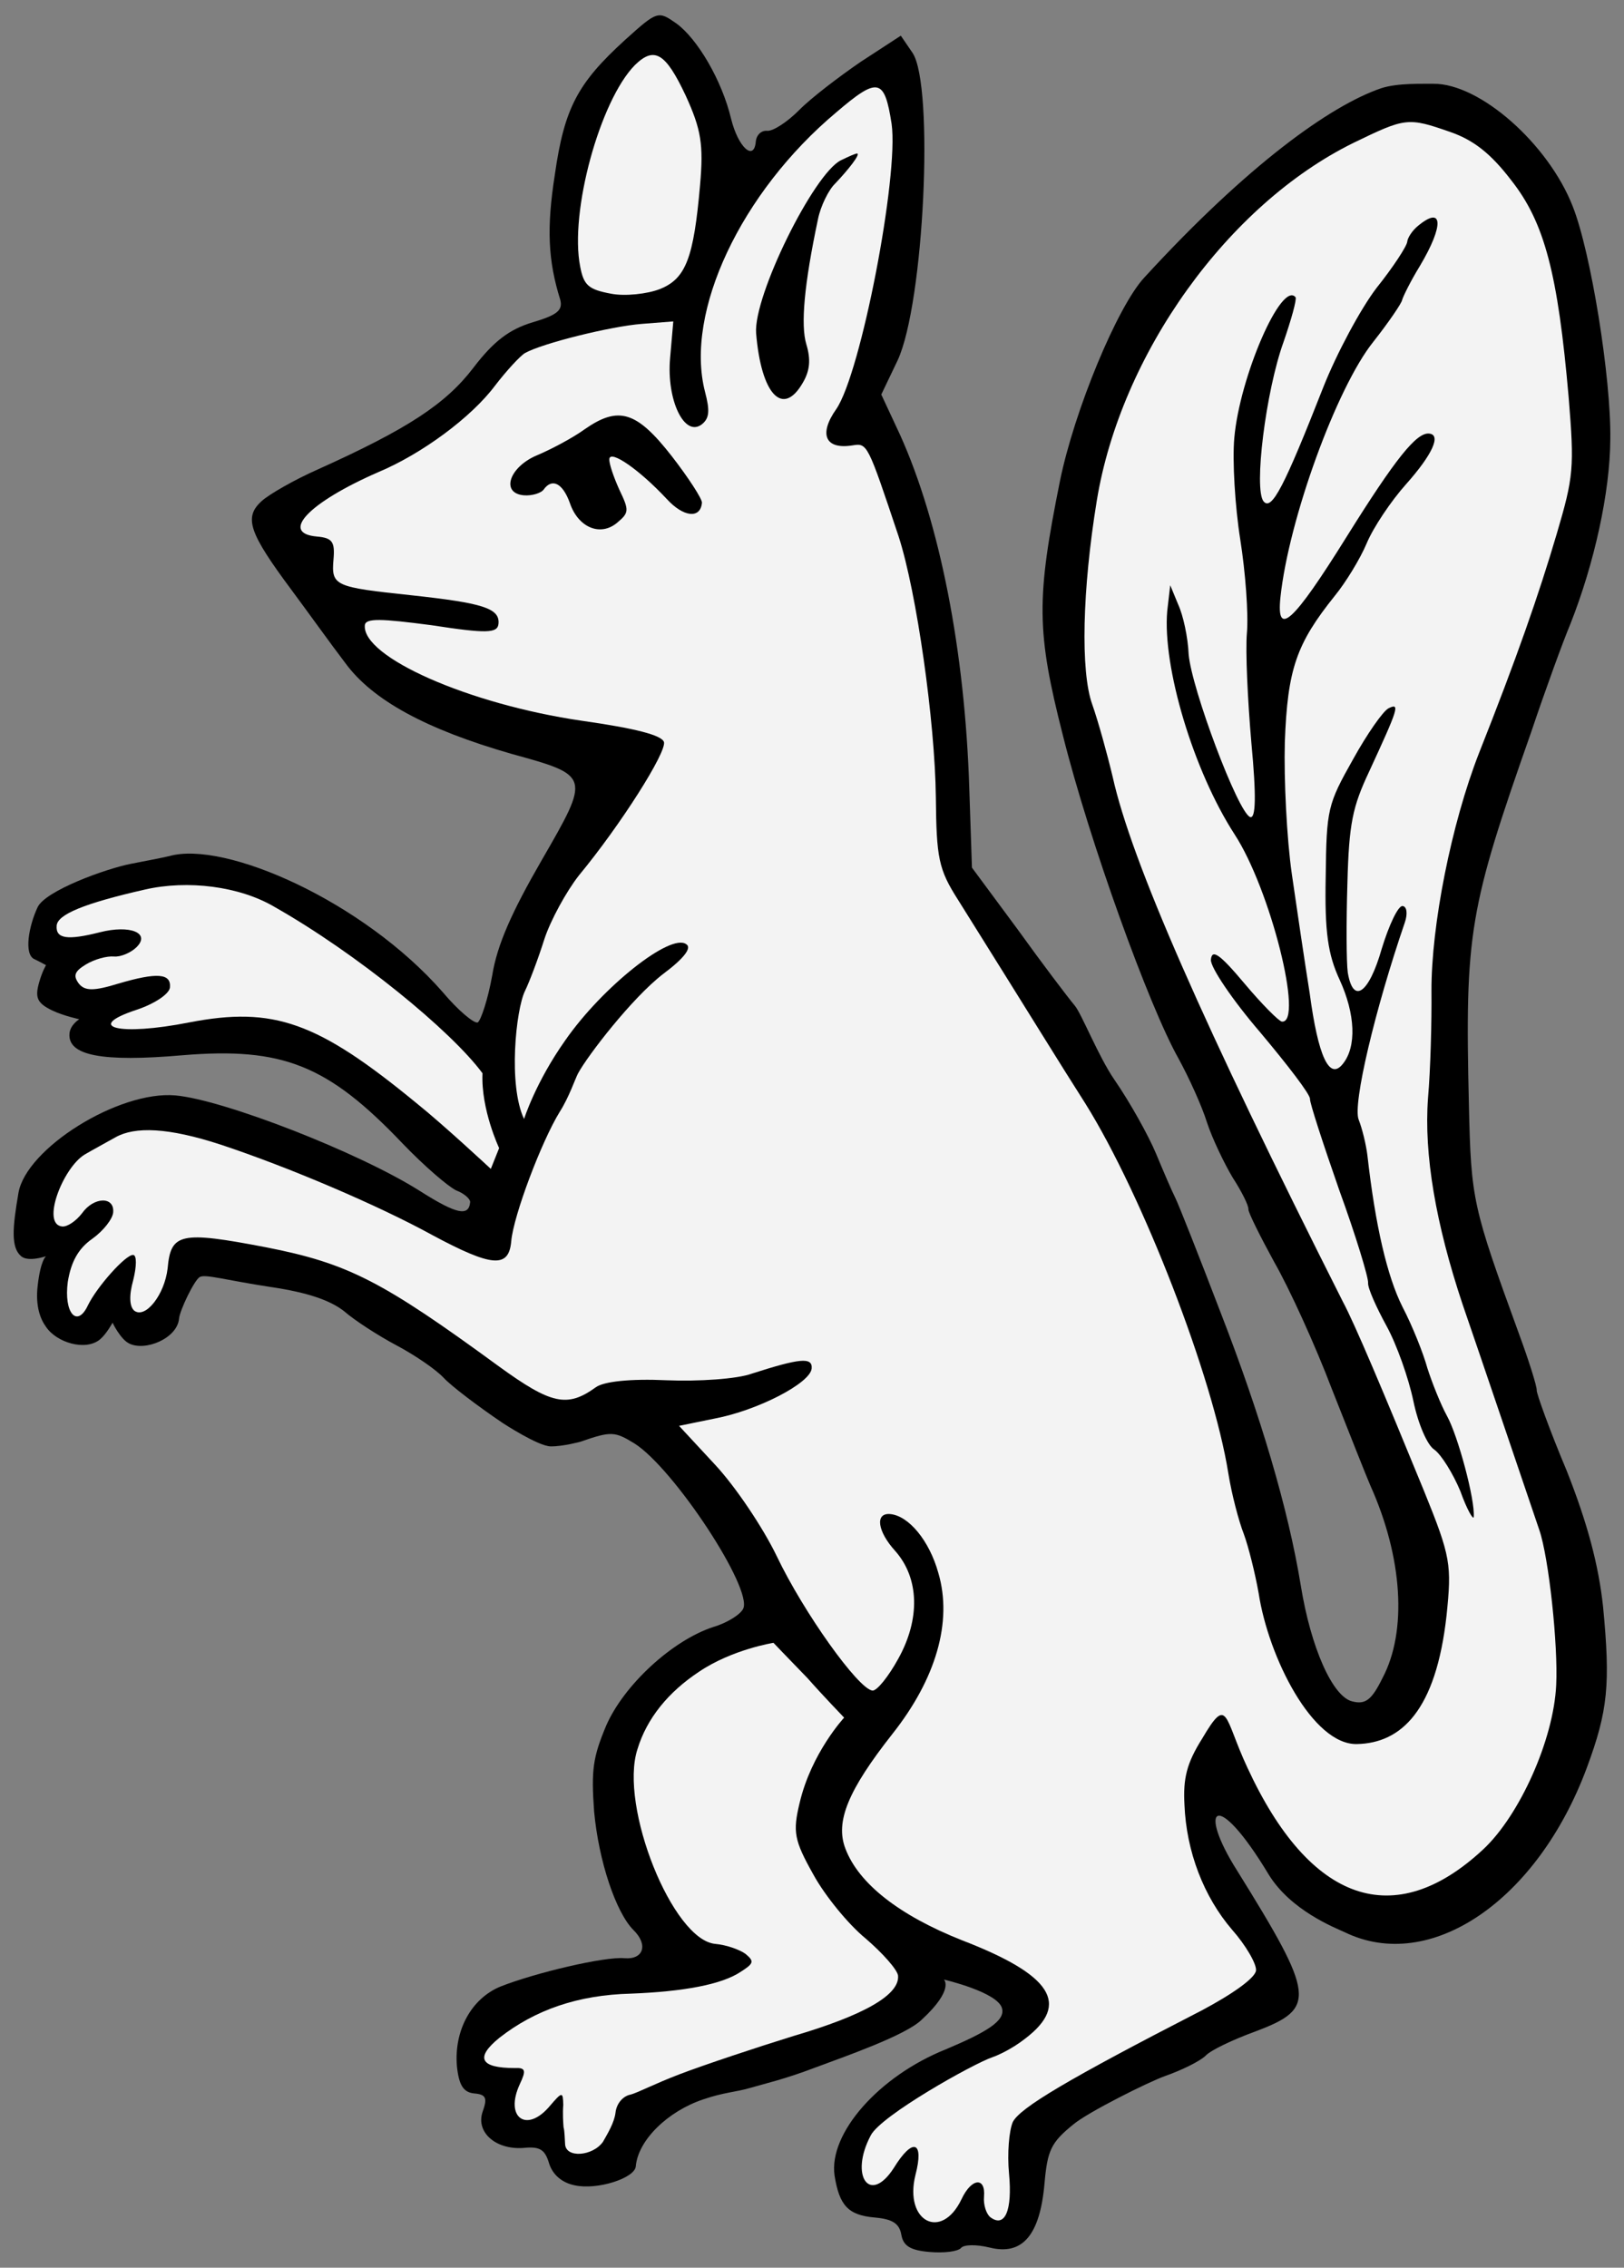
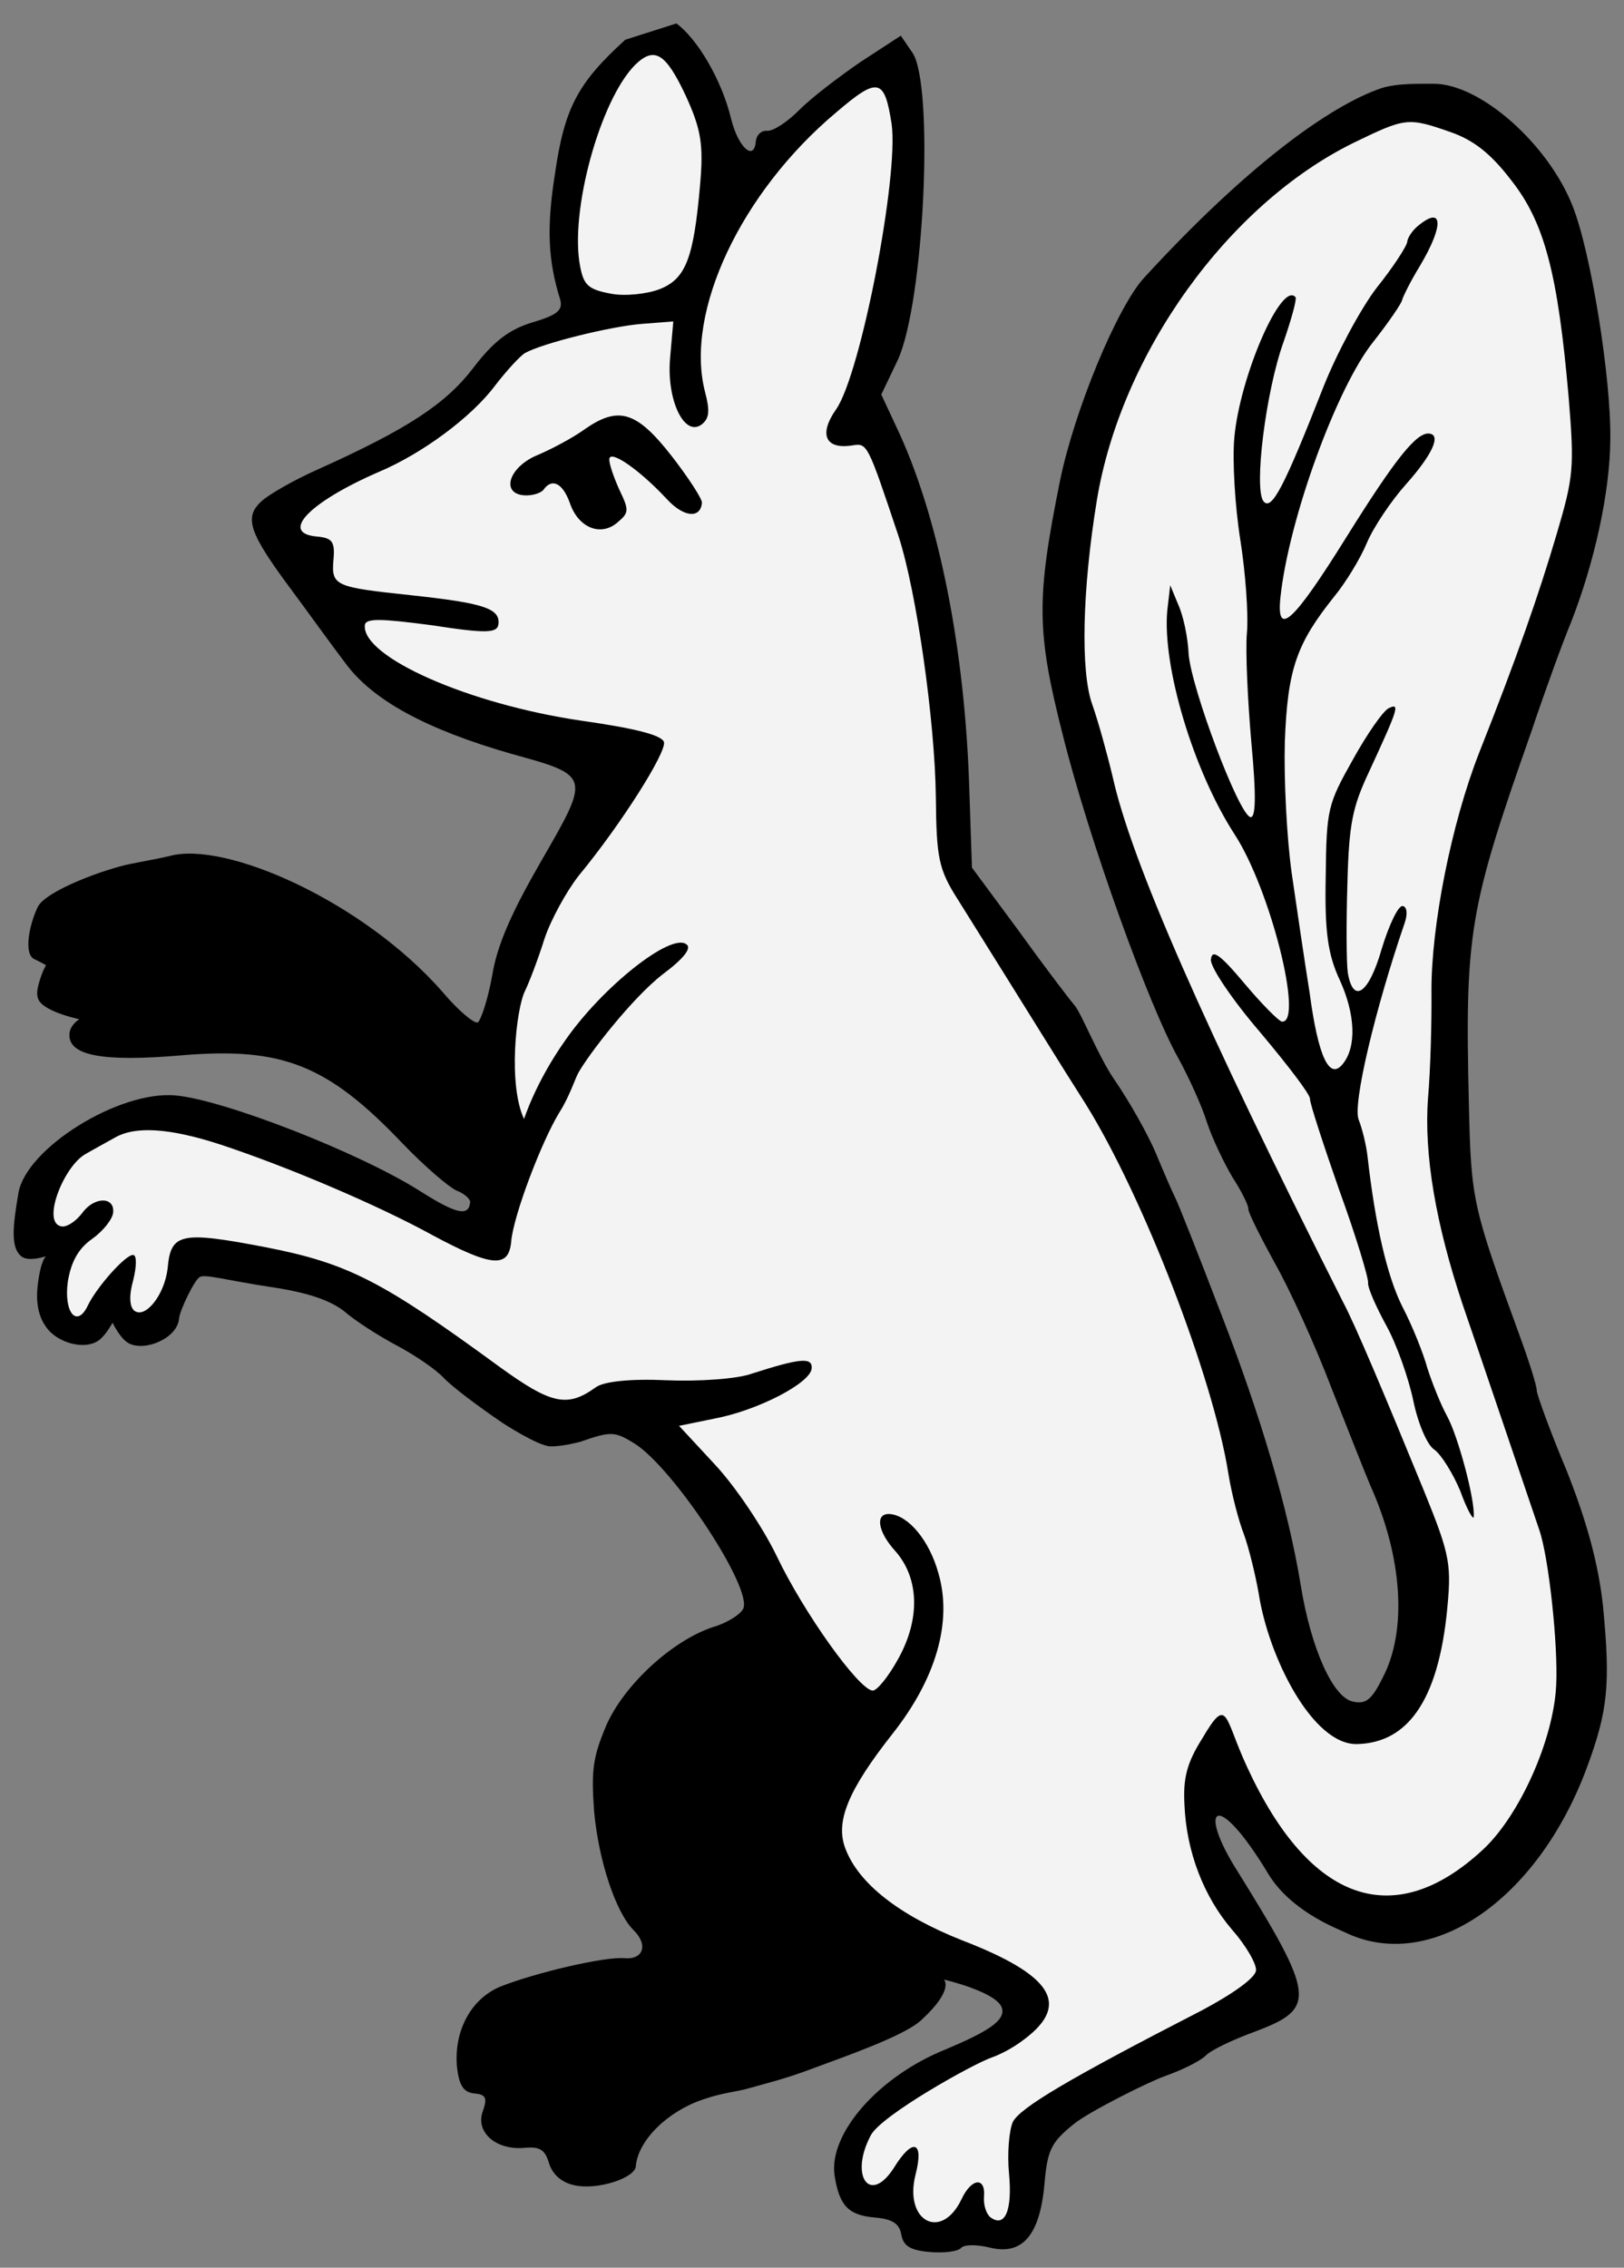
<svg xmlns="http://www.w3.org/2000/svg" version="1.1" viewBox="63 72 238.5 333" width="238.5" height="333">
  <rect x="63" y="72" width="238.5" height="333" fill="#808080" stroke="none" />
  <defs>
    <clipPath id="artboard_clip_path">
      <path d="M 63 72 L 301.5 72 L 301.5 353.769 L 268.477 405 L 63 405 Z" />
    </clipPath>
  </defs>
  <g id="Squirrel_(4)" stroke="none" stroke-opacity="1" stroke-dasharray="none" fill="none" fill-opacity="1">
    <title>Squirrel (4)</title>
    <g id="Squirrel_(4)_Art" clip-path="url(#artboard_clip_path)">
      <title>Art</title>
      <g id="Group_53">
        <g id="Graphic_61">
-           <path d="M 154.823 77.838 C 147.839 84.199 145.886 87.841 144.485 97.632 C 143.254 105.477 143.486 110.291 145.274 116.003 C 145.682 117.564 144.859 118.255 141.169 119.348 C 137.812 120.362 135.479 122.119 132.525 126 C 128.465 131.31 122.916 134.964 109.76 140.894 C 106.248 142.439 102.463 144.613 101.395 145.61 C 98.79 147.996 99.573 150.244 105.812 158.633 C 108.151 161.779 111.646 166.661 113.699 169.346 C 117.687 174.815 125.591 179.102 138.131 182.704 C 149.727 185.898 149.727 185.898 142.537 198.342 C 138.171 205.912 136.006 210.734 135.284 215.247 C 134.648 218.786 133.617 221.855 133.156 222.142 C 132.596 222.311 130.261 220.363 127.992 217.659 C 116.303 204.326 96.051 195.432 87.904 197.702 C 86.782 197.975 84.147 198.468 82.249 198.841 C 78.452 199.587 69.731 202.784 68.54 205.185 C 67.203 208.01 66.484 212.169 68.059 212.851 C 68.895 213.251 69.761 213.732 69.761 213.732 C 69.761 213.732 69.214 214.587 68.739 216.288 C 68.108 218.521 68.474 219.315 70.669 220.379 C 72.342 221.179 74.645 221.668 74.645 221.668 C 74.645 221.668 73.319 222.463 73.205 223.76 C 72.921 227.003 77.956 227.989 89.812 226.956 C 104.516 225.737 111.148 228.387 122.123 239.914 C 125.318 243.244 128.865 246.278 130.017 246.815 C 131.178 247.243 132.084 248.085 132.047 248.517 C 131.857 250.68 130.038 250.303 124.672 246.892 C 115.692 241.204 95.778 233.47 88.751 232.855 C 80.426 232.127 66.827 240.633 65.709 247.18 C 64.823 252.332 64.599 255.182 66.098 256.464 C 67.169 257.38 69.761 256.464 69.761 256.464 C 69.761 256.464 68.979 256.963 68.54 260.738 C 68.158 263.863 68.981 265.794 69.761 266.842 C 71.302 269.156 75.581 270.449 77.697 268.674 C 78.638 267.884 79.528 266.232 79.528 266.232 C 79.528 266.232 80.687 268.665 81.97 269.284 C 84.319 270.472 89.04 268.54 89.296 265.621 C 89.4 264.432 91.529 259.962 92.348 259.517 C 93.167 259.072 96.074 259.968 102.74 260.987 C 108.225 261.794 111.501 262.952 113.54 264.547 C 115.058 265.878 118.564 268.146 121.271 269.581 C 123.977 271.016 127.06 273.138 128.155 274.323 C 129.249 275.508 133.131 278.462 136.834 280.965 C 136.834 280.965 142.04 284.377 143.881 284.392 C 145.721 284.407 148.251 283.707 148.251 283.707 C 152.745 282.139 153.286 282.187 156.181 283.965 C 161.961 287.63 173.595 305.316 172.141 308.239 C 171.741 309.076 169.78 310.32 167.768 310.907 C 161.712 312.883 154.601 319.451 152.008 325.433 C 150.078 330.058 149.809 331.887 150.253 338.026 C 150.926 345.275 153.427 352.793 156.03 355.417 C 158.238 357.572 157.499 359.795 154.688 359.549 C 151.769 359.293 141.647 361.676 136.456 363.728 C 132.159 365.53 129.679 370.216 130.099 375.373 C 130.394 378.231 131.066 379.27 132.687 379.412 C 134.417 379.564 134.586 380.123 133.866 382.13 C 132.835 385.199 135.978 387.871 140.27 387.375 C 142.353 387.23 143.072 387.729 143.658 389.741 C 144.174 391.311 145.485 392.516 147.412 392.902 C 150.726 393.628 156.219 391.849 156.37 390.119 C 156.711 386.227 161.112 382.008 166.274 380.281 C 169.307 379.239 171.08 379.214 173.176 378.597 C 175.272 377.98 178.3 377.302 182.697 375.617 C 187.201 373.941 195.965 370.895 198.345 368.597 C 203.203 364.12 201.621 362.685 201.621 362.685 C 201.621 362.685 209.64 364.554 210.168 366.958 C 210.605 368.767 207.882 370.412 201.887 372.938 C 192.065 376.872 184.685 385.269 185.56 391.446 C 186.263 395.865 187.555 397.286 191.447 397.626 C 194.042 397.853 195.076 398.488 195.367 400.148 C 195.657 401.807 196.691 402.442 199.502 402.688 C 201.664 402.878 203.648 402.615 204.128 402.113 C 204.499 401.601 206.356 401.545 208.382 402.049 C 213.181 403.232 215.735 400.187 216.397 392.619 C 216.823 387.754 217.359 386.602 220.642 383.948 C 222.758 382.172 231.645 377.721 234.118 376.847 C 236.591 375.974 239.21 374.678 240.043 373.88 C 240.767 373.072 244.063 371.508 247.439 370.278 C 256.34 366.917 256.167 365.159 244.706 346.725 C 238.769 337.382 241.545 334.353 249.314 347.255 C 252.56 352.538 259.011 355.058 260.478 355.731 C 273.016 361.839 288.77 351.125 296.033 331.606 C 299.169 323.165 299.509 319.273 298.429 307.958 C 297.77 301.799 296.127 295.664 293.095 287.991 C 290.569 281.996 288.644 276.598 288.682 276.166 C 288.73 275.625 287.538 271.817 286.04 267.764 C 279.276 249.197 279.037 248.195 278.725 234.333 C 278.117 208.896 278.744 205.465 287.882 179.465 C 289.945 173.326 292.524 166.253 293.626 163.626 C 297.123 154.781 299.456 144.309 299.488 136.468 C 299.615 127.546 296.654 109.093 293.978 102.323 C 290.42 93.187 280.371 84.246 273.501 84.301 C 271.998 84.332 268.305 84.15 265.825 84.962 C 258.394 87.501 246.254 96.186 231.08 112.725 C 227.115 116.954 220.761 132.303 218.654 142.686 C 215.185 159.923 215.201 164.717 219.095 179.983 C 222.97 195.465 231.738 219.763 236.078 227.442 C 237.58 230.188 239.501 234.387 240.266 236.851 C 241.04 239.206 242.792 242.846 244.027 244.915 C 245.37 246.993 246.389 249.043 246.342 249.584 C 246.304 250.016 248.065 253.547 250.131 257.323 C 252.306 261.109 256.147 269.506 258.625 276.042 C 261.212 282.587 263.709 288.906 264.254 290.152 C 268.996 300.698 269.682 311.544 266.03 318.414 C 264.44 321.652 263.509 322.333 261.591 321.839 C 258.71 321.151 255.521 314.009 254.036 304.837 C 252.19 293.563 248.154 279.919 242.286 264.808 C 239.094 256.467 236.062 248.793 235.597 247.881 C 235.132 246.969 233.864 244.025 232.784 241.425 C 231.704 238.825 228.976 233.902 226.655 230.54 C 224.335 227.177 221.838 220.858 220.851 219.682 C 219.864 218.507 216.055 213.489 212.461 208.49 L 205.739 199.404 L 205.346 187.713 C 204.708 167.612 201.018 148.769 195.177 135.839 L 192.425 129.933 L 194.826 124.914 C 198.718 116.539 200.201 84.64 197.031 79.787 L 195.293 77.239 L 189.4 81.081 C 186.156 83.303 182.069 86.431 180.395 88.137 C 178.603 89.941 176.524 91.284 175.659 91.208 C 174.794 91.133 174.079 91.833 173.994 92.806 C 173.739 95.725 171.413 93.669 170.367 89.438 C 169.012 83.764 165.405 77.674 162.331 75.444 C 159.662 73.577 159.554 73.567 154.823 77.838 Z" fill="black" />
+           <path d="M 154.823 77.838 C 147.839 84.199 145.886 87.841 144.485 97.632 C 143.254 105.477 143.486 110.291 145.274 116.003 C 145.682 117.564 144.859 118.255 141.169 119.348 C 137.812 120.362 135.479 122.119 132.525 126 C 128.465 131.31 122.916 134.964 109.76 140.894 C 106.248 142.439 102.463 144.613 101.395 145.61 C 98.79 147.996 99.573 150.244 105.812 158.633 C 108.151 161.779 111.646 166.661 113.699 169.346 C 117.687 174.815 125.591 179.102 138.131 182.704 C 149.727 185.898 149.727 185.898 142.537 198.342 C 138.171 205.912 136.006 210.734 135.284 215.247 C 134.648 218.786 133.617 221.855 133.156 222.142 C 132.596 222.311 130.261 220.363 127.992 217.659 C 116.303 204.326 96.051 195.432 87.904 197.702 C 86.782 197.975 84.147 198.468 82.249 198.841 C 78.452 199.587 69.731 202.784 68.54 205.185 C 67.203 208.01 66.484 212.169 68.059 212.851 C 68.895 213.251 69.761 213.732 69.761 213.732 C 69.761 213.732 69.214 214.587 68.739 216.288 C 68.108 218.521 68.474 219.315 70.669 220.379 C 72.342 221.179 74.645 221.668 74.645 221.668 C 74.645 221.668 73.319 222.463 73.205 223.76 C 72.921 227.003 77.956 227.989 89.812 226.956 C 104.516 225.737 111.148 228.387 122.123 239.914 C 125.318 243.244 128.865 246.278 130.017 246.815 C 131.178 247.243 132.084 248.085 132.047 248.517 C 131.857 250.68 130.038 250.303 124.672 246.892 C 115.692 241.204 95.778 233.47 88.751 232.855 C 80.426 232.127 66.827 240.633 65.709 247.18 C 64.823 252.332 64.599 255.182 66.098 256.464 C 67.169 257.38 69.761 256.464 69.761 256.464 C 69.761 256.464 68.979 256.963 68.54 260.738 C 68.158 263.863 68.981 265.794 69.761 266.842 C 71.302 269.156 75.581 270.449 77.697 268.674 C 78.638 267.884 79.528 266.232 79.528 266.232 C 79.528 266.232 80.687 268.665 81.97 269.284 C 84.319 270.472 89.04 268.54 89.296 265.621 C 89.4 264.432 91.529 259.962 92.348 259.517 C 93.167 259.072 96.074 259.968 102.74 260.987 C 108.225 261.794 111.501 262.952 113.54 264.547 C 115.058 265.878 118.564 268.146 121.271 269.581 C 123.977 271.016 127.06 273.138 128.155 274.323 C 129.249 275.508 133.131 278.462 136.834 280.965 C 136.834 280.965 142.04 284.377 143.881 284.392 C 145.721 284.407 148.251 283.707 148.251 283.707 C 152.745 282.139 153.286 282.187 156.181 283.965 C 161.961 287.63 173.595 305.316 172.141 308.239 C 171.741 309.076 169.78 310.32 167.768 310.907 C 161.712 312.883 154.601 319.451 152.008 325.433 C 150.078 330.058 149.809 331.887 150.253 338.026 C 150.926 345.275 153.427 352.793 156.03 355.417 C 158.238 357.572 157.499 359.795 154.688 359.549 C 151.769 359.293 141.647 361.676 136.456 363.728 C 132.159 365.53 129.679 370.216 130.099 375.373 C 130.394 378.231 131.066 379.27 132.687 379.412 C 134.417 379.564 134.586 380.123 133.866 382.13 C 132.835 385.199 135.978 387.871 140.27 387.375 C 142.353 387.23 143.072 387.729 143.658 389.741 C 144.174 391.311 145.485 392.516 147.412 392.902 C 150.726 393.628 156.219 391.849 156.37 390.119 C 156.711 386.227 161.112 382.008 166.274 380.281 C 169.307 379.239 171.08 379.214 173.176 378.597 C 175.272 377.98 178.3 377.302 182.697 375.617 C 187.201 373.941 195.965 370.895 198.345 368.597 C 203.203 364.12 201.621 362.685 201.621 362.685 C 201.621 362.685 209.64 364.554 210.168 366.958 C 210.605 368.767 207.882 370.412 201.887 372.938 C 192.065 376.872 184.685 385.269 185.56 391.446 C 186.263 395.865 187.555 397.286 191.447 397.626 C 194.042 397.853 195.076 398.488 195.367 400.148 C 195.657 401.807 196.691 402.442 199.502 402.688 C 201.664 402.878 203.648 402.615 204.128 402.113 C 204.499 401.601 206.356 401.545 208.382 402.049 C 213.181 403.232 215.735 400.187 216.397 392.619 C 216.823 387.754 217.359 386.602 220.642 383.948 C 222.758 382.172 231.645 377.721 234.118 376.847 C 236.591 375.974 239.21 374.678 240.043 373.88 C 240.767 373.072 244.063 371.508 247.439 370.278 C 256.34 366.917 256.167 365.159 244.706 346.725 C 238.769 337.382 241.545 334.353 249.314 347.255 C 252.56 352.538 259.011 355.058 260.478 355.731 C 273.016 361.839 288.77 351.125 296.033 331.606 C 299.169 323.165 299.509 319.273 298.429 307.958 C 297.77 301.799 296.127 295.664 293.095 287.991 C 290.569 281.996 288.644 276.598 288.682 276.166 C 288.73 275.625 287.538 271.817 286.04 267.764 C 279.276 249.197 279.037 248.195 278.725 234.333 C 278.117 208.896 278.744 205.465 287.882 179.465 C 289.945 173.326 292.524 166.253 293.626 163.626 C 297.123 154.781 299.456 144.309 299.488 136.468 C 299.615 127.546 296.654 109.093 293.978 102.323 C 290.42 93.187 280.371 84.246 273.501 84.301 C 271.998 84.332 268.305 84.15 265.825 84.962 C 258.394 87.501 246.254 96.186 231.08 112.725 C 227.115 116.954 220.761 132.303 218.654 142.686 C 215.185 159.923 215.201 164.717 219.095 179.983 C 222.97 195.465 231.738 219.763 236.078 227.442 C 237.58 230.188 239.501 234.387 240.266 236.851 C 241.04 239.206 242.792 242.846 244.027 244.915 C 245.37 246.993 246.389 249.043 246.342 249.584 C 246.304 250.016 248.065 253.547 250.131 257.323 C 252.306 261.109 256.147 269.506 258.625 276.042 C 261.212 282.587 263.709 288.906 264.254 290.152 C 268.996 300.698 269.682 311.544 266.03 318.414 C 264.44 321.652 263.509 322.333 261.591 321.839 C 258.71 321.151 255.521 314.009 254.036 304.837 C 252.19 293.563 248.154 279.919 242.286 264.808 C 239.094 256.467 236.062 248.793 235.597 247.881 C 235.132 246.969 233.864 244.025 232.784 241.425 C 231.704 238.825 228.976 233.902 226.655 230.54 C 224.335 227.177 221.838 220.858 220.851 219.682 C 219.864 218.507 216.055 213.489 212.461 208.49 L 205.739 199.404 L 205.346 187.713 C 204.708 167.612 201.018 148.769 195.177 135.839 L 192.425 129.933 L 194.826 124.914 C 198.718 116.539 200.201 84.64 197.031 79.787 L 195.293 77.239 L 189.4 81.081 C 186.156 83.303 182.069 86.431 180.395 88.137 C 178.603 89.941 176.524 91.284 175.659 91.208 C 174.794 91.133 174.079 91.833 173.994 92.806 C 173.739 95.725 171.413 93.669 170.367 89.438 C 169.012 83.764 165.405 77.674 162.331 75.444 Z" fill="black" />
        </g>
        <g id="Graphic_60">
          <path d="M 163.694 86.022 C 165.98 91.015 166.332 93.225 165.812 99.171 C 164.875 109.874 163.736 112.934 159.899 114.45 C 158.094 115.164 154.794 115.529 152.758 115.133 C 149.435 114.515 148.726 113.909 148.205 111.14 C 146.616 103.157 151.1 86.772 156.241 81.557 C 159.1 78.757 160.754 79.773 163.694 86.022 Z" fill="#f3f3f3" />
        </g>
        <g id="Graphic_59">
          <path d="M 275.98 91.379 L 275.98 91.379 C 269.743 89.199 269.409 89.279 261.787 92.97 C 243.345 102.033 227.591 123.968 224.068 145.557 C 221.95 158.553 221.657 170.62 223.413 175.458 C 224.286 177.931 225.609 182.732 226.406 186.07 C 229.14 198.401 239.676 222.419 260.193 263.106 C 261.973 266.421 266.212 276.488 272.137 290.951 C 276.081 300.665 276.202 301.765 275.441 309.215 C 273.887 323.241 268.755 327.972 262.273 328.105 C 255.792 328.237 249.297 315.425 247.84 305.929 C 247.329 303.051 246.363 299.154 245.659 297.24 C 244.945 295.435 243.88 291.42 243.388 288.326 C 241.139 274.185 230.83 247.573 222.423 234.091 C 218.59 228.091 214.589 221.531 203.692 204.128 C 200.817 199.628 200.527 197.968 200.437 189.027 C 200.312 178.013 197.623 158.931 194.962 150.745 C 190.386 137.054 190.386 137.054 188.177 137.405 C 184.199 138.038 183.199 135.772 185.81 132.078 C 189.428 126.839 195.018 97.805 193.941 90.193 C 192.897 83.457 191.933 83.263 185.81 88.501 C 171.819 100.241 163.526 117.818 166.534 129.52 C 167.27 132.308 167.176 133.389 166.117 134.277 C 163.54 136.339 160.868 130.768 161.408 124.605 L 161.88 119.199 L 157.273 119.559 C 152.666 119.918 142.643 122.419 140.123 123.832 C 139.436 124.208 137.39 126.426 135.668 128.672 C 132.216 133.272 124.992 138.632 118.546 141.336 C 108.352 145.782 104.034 150.307 109.548 150.789 C 111.819 150.988 112.204 151.566 111.977 154.161 C 111.636 158.053 112.167 158.209 123.392 159.409 C 133.861 160.542 136.408 161.31 136.209 163.58 C 136.086 164.986 134.554 165.07 126.384 163.81 C 118.953 162.833 116.673 162.743 116.579 163.824 C 116.172 168.473 131.798 175.396 148.363 177.826 C 156.325 178.958 160.161 179.947 160.508 180.958 C 160.926 182.411 154.221 193.045 148.008 200.563 C 146.168 202.908 143.835 207.17 142.94 209.925 C 142.036 212.787 140.76 216.162 140.097 217.52 C 138.77 220.236 137.604 231.363 139.964 236.319 C 139.964 236.319 141.645 230.946 145.997 224.79 C 151.482 216.882 161.546 208.938 163.792 210.66 C 164.619 211.168 163.505 212.704 160.358 215.044 C 155.802 218.567 149.337 226.963 147.9 229.604 C 147.49 230.358 146.576 233.12 145.188 235.287 C 142.52 239.629 138.41 250.49 138.079 254.274 C 137.729 258.275 135.243 258.057 126.502 253.37 C 118.499 248.966 105.264 243.342 95.417 240.084 C 87.686 237.555 82.827 237.403 79.98 238.994 C 78.623 239.756 76.462 240.933 75.42 241.545 C 72.208 243.522 69.007 251.826 72.142 252.101 C 72.899 252.167 74.173 251.298 75.034 250.175 C 76.775 247.713 79.83 247.653 79.622 250.032 C 79.537 251.005 78.187 252.738 76.56 253.903 C 74.472 255.355 73.427 257.333 72.956 260.234 C 72.342 264.755 74.315 267.107 75.925 263.653 C 77.252 260.936 81.48 256.186 82.562 256.281 C 83.102 256.328 83.068 257.959 82.564 259.985 C 81.933 262.217 82.008 263.858 82.717 264.465 C 84.352 265.697 87.17 262.131 87.619 258.248 C 88.073 253.059 89.516 252.749 102.052 255.153 C 114.155 257.519 119.155 260.136 136.255 272.635 C 143.938 278.209 146.288 278.742 150.474 275.731 C 151.64 274.852 155.598 274.436 160.915 274.683 C 165.582 274.874 171.28 274.501 173.419 273.707 C 180.368 271.483 182.352 271.221 182.201 272.951 C 182.012 275.113 174.253 279.119 167.939 280.309 L 162.726 281.378 L 168.002 287.069 C 170.99 290.272 175.039 296.291 177.067 300.499 C 181.026 308.798 189.082 320.071 191.136 320.25 C 191.784 320.307 193.497 318.169 194.922 315.57 C 198.155 309.752 198.026 303.749 194.456 299.733 C 191.872 296.892 191.46 294.133 193.73 294.331 C 196.433 294.568 199.491 298.213 200.814 303.013 C 202.912 310.169 200.435 318.558 194.066 326.607 C 187.569 334.863 185.64 339.488 187.147 343.433 C 189.09 348.614 195.109 353.28 204.269 356.914 C 217.443 361.989 220.228 366.263 213.574 371.346 C 211.585 372.915 209.445 373.856 208.759 374.084 C 206.015 374.997 192.32 382.669 190.866 385.592 C 187.732 391.527 190.734 395.821 194.262 390.355 C 197.057 385.807 198.749 386.39 197.44 391.396 C 195.753 398.221 201.275 401.101 204.212 394.93 C 205.685 391.791 207.767 391.646 207.512 394.565 C 207.408 395.754 207.835 397.099 208.446 397.588 C 210.593 399.192 211.694 396.565 211.185 391.182 C 210.9 388.216 211.193 384.864 211.739 383.605 C 212.793 381.518 219.804 377.338 239.539 367.19 C 244.109 364.757 247.363 362.428 247.458 361.346 C 247.543 360.373 245.932 357.618 243.95 355.375 C 239.797 350.545 237.219 343.892 236.95 337.005 C 236.741 333.173 237.264 330.931 239.541 327.318 C 243.38 320.79 242.736 324.183 246.185 331.551 C 255.356 351.419 267.778 355.716 280.825 343.567 C 286.163 338.587 291.165 327.477 291.541 319.448 C 291.836 313.591 290.456 300.724 289.066 296.68 C 286.813 290.056 279.975 269.848 277.802 263.557 C 273.831 251.662 272.107 241.488 272.717 233.262 C 273.086 229.046 273.269 221.981 273.224 217.51 C 273.192 207.92 276.128 193.034 280.2 182.605 C 285.792 168.497 288.993 159.299 291.626 150.378 C 294.103 141.988 294.216 140.691 293.375 130.377 C 291.801 112.264 289.849 104.685 284.945 98.482 C 281.915 94.513 279.363 92.547 275.98 91.379 Z" fill="#f3f3f3" />
        </g>
        <g id="Graphic_58">
-           <path d="M 103.336 205.185 C 115.376 212.013 129.261 223.364 133.86 229.604 C 133.616 234.926 136.302 240.592 136.302 240.592 L 135.081 243.645 C 135.081 243.645 128.137 237.172 124.166 233.992 C 109.633 222.045 103.189 219.738 90.778 222.138 C 80.468 224.177 75.246 222.849 83.098 220.268 C 85.679 219.404 87.875 217.962 87.96 216.989 C 88.14 214.935 86.086 214.755 80.383 216.435 C 76.8 217.538 75.493 217.533 74.605 216.474 C 73.727 215.308 73.892 214.669 75.617 213.622 C 76.882 212.861 78.669 212.363 79.75 212.458 C 80.723 212.543 82.195 211.909 83.027 211.111 C 85.172 209.01 82.122 207.763 77.665 208.898 C 72.874 210.113 71.154 209.854 71.324 207.908 C 71.466 206.286 75.312 204.662 84.315 202.617 C 90.54 201.2 98.158 202.118 103.336 205.185 Z" fill="#f3f3f3" />
-         </g>
+           </g>
        <g id="Graphic_57">
-           <path d="M 181.599 318.435 C 183.8 320.935 186.97 324.226 186.97 324.226 C 186.97 324.226 182.166 329.379 180.433 336.745 C 179.406 341.012 179.626 342.23 182.453 347.271 C 184.144 350.36 187.587 354.583 190.129 356.658 C 192.662 358.84 194.743 361.201 194.884 362.085 C 195.178 364.943 189.794 367.958 179.507 370.98 C 174.02 372.679 166.503 375.181 162.783 376.598 C 159.064 378.016 156.588 379.34 155.587 379.579 C 154.477 379.809 153.549 380.877 153.395 382.22 C 153.226 383.685 152.208 385.351 151.563 386.493 C 150.067 388.65 146.014 388.967 145.987 386.786 C 145.935 386.127 145.931 384.929 145.762 384.369 C 145.711 383.711 145.618 382.287 145.722 381.097 C 145.676 379.132 145.568 379.123 143.747 381.251 C 140.342 385.311 137.062 382.954 139.344 378.034 C 140.281 376.046 140.211 375.604 138.57 375.678 C 133.559 375.676 132.709 374.185 136.344 371.235 C 141.607 367.12 147.897 364.946 155.649 364.753 C 163.41 364.452 168.948 363.411 171.723 361.584 C 173.684 360.339 173.82 360.024 172.5 358.928 C 171.682 358.312 169.675 357.592 168.054 357.45 C 161.783 356.901 153.915 337.257 156.608 328.886 C 157.988 324.323 161.158 320.46 165.668 317.478 C 170.53 314.199 176.592 313.238 176.592 313.238 C 176.592 313.238 178.424 315.166 181.599 318.435 Z" fill="#f3f3f3" />
-         </g>
+           </g>
        <g id="Graphic_56">
-           <path d="M 186.502 95.534 C 182.519 97.474 173.649 115.435 174.041 120.917 C 174.779 129.915 177.964 133.353 180.923 128.164 C 181.949 126.402 182.091 124.78 181.415 122.543 C 180.571 119.745 181.091 113.799 183.131 104.173 C 183.518 102.245 184.708 99.844 185.659 98.947 C 187.578 96.936 189.417 94.591 188.876 94.544 C 188.66 94.525 187.64 94.98 186.502 95.534 Z" fill="black" />
-         </g>
+           </g>
        <g id="Graphic_55">
          <path d="M 271.173 105.23 C 270.35 105.92 269.714 106.954 269.667 107.495 C 269.61 108.143 267.597 111.236 265.151 114.29 C 262.813 117.353 259.298 123.909 257.34 128.858 C 251.592 143.498 249.757 147.042 248.573 145.631 C 247.093 143.867 248.901 129.427 251.491 122.246 C 252.658 118.862 253.454 115.99 253.266 115.647 C 251.195 113.178 245.053 127.347 244.268 136.321 C 243.974 139.672 244.37 146.353 245.143 151.214 C 245.916 156.075 246.36 162.214 246.123 164.917 C 245.887 167.62 246.236 174.841 246.778 181.098 C 247.512 188.897 247.435 192.267 246.589 191.975 C 244.798 191.274 237.996 173.139 237.566 168.09 C 237.459 165.575 236.761 162.355 236.028 160.766 L 234.859 157.94 L 234.42 161.714 C 233.701 169.931 238.253 185.145 244.298 194.498 C 249.582 202.587 254.503 222.3 251.259 222.016 C 250.827 221.978 248.323 219.471 245.758 216.414 C 242.107 212.064 240.975 211.311 240.833 212.933 C 240.738 214.014 244.017 218.877 248.071 223.589 C 252.116 228.41 255.442 232.731 255.385 233.38 C 255.338 233.921 257.314 239.976 259.666 246.719 C 262.125 253.47 263.983 259.625 263.917 260.381 C 263.851 261.138 265.128 263.974 266.631 266.72 C 268.134 269.466 269.88 274.412 270.569 277.74 C 271.258 281.069 272.615 284.238 273.649 284.873 C 274.674 285.616 276.393 288.381 277.472 290.982 C 278.435 293.68 279.383 295.289 279.431 294.748 C 279.648 292.261 277.101 282.778 275.499 279.915 C 274.56 278.198 273.311 275.039 272.626 272.909 C 272.049 270.789 270.443 266.726 268.95 263.872 C 266.724 259.429 264.979 251.977 263.814 241.634 C 263.622 240.093 263.064 237.756 262.529 236.402 C 261.637 234.145 264.921 220.27 269.309 207.472 C 269.747 206.203 269.625 205.103 268.976 205.046 C 268.328 204.989 266.991 207.814 265.922 211.315 C 264.038 217.905 261.715 219.554 260.933 214.801 C 260.731 213.367 260.702 207.481 260.879 201.723 C 261.104 192.918 261.646 190.46 264.056 185.333 C 268.357 176.013 268.649 175.167 266.942 175.998 C 266.148 176.365 263.781 179.753 261.711 183.494 C 257.97 190.139 257.805 190.778 257.692 200.79 C 257.533 208.838 258.006 212.148 259.748 215.895 C 262.034 220.889 262.267 225.703 260.192 228.245 C 258.236 230.688 256.583 227.166 255.333 217.797 C 254.63 213.378 253.463 205.541 252.719 200.355 C 251.974 195.17 251.541 186.417 251.69 180.983 C 252.086 170.232 253.39 166.533 259.016 159.508 C 260.601 157.577 262.761 154.062 263.726 151.75 C 264.69 149.438 267.32 145.528 269.493 143.103 C 273.36 138.757 274.706 135.825 272.868 135.664 C 271.03 135.503 267.977 139.267 260.755 150.836 C 252.898 163.44 250.41 165.728 251.048 159.683 C 252.267 148.242 259.295 128.92 264.677 122.201 C 267.005 119.245 268.882 116.468 268.92 116.036 C 269.075 115.505 270.139 113.31 271.536 111.035 C 275.112 105.03 274.935 102.073 271.173 105.23 Z" fill="black" />
        </g>
        <g id="Graphic_54">
          <path d="M 148.837 135.053 C 147.092 136.317 143.895 137.998 141.972 138.81 C 137.792 140.514 136.469 144.429 139.928 144.732 C 141.117 144.836 142.462 144.409 142.834 143.897 C 144.076 142.153 145.641 142.944 146.692 145.868 C 147.903 149.461 151.16 150.835 153.629 148.763 C 155.393 147.283 155.421 146.959 153.947 143.889 C 153.125 142.074 152.43 140.052 152.487 139.403 C 152.61 137.998 156.924 140.99 160.908 145.26 C 163.393 147.983 165.88 148.201 166.088 145.822 C 166.135 145.282 164.12 142.164 161.673 139.008 C 156.482 132.345 153.826 131.568 148.837 135.053 Z" fill="black" />
        </g>
      </g>
    </g>
  </g>
</svg>